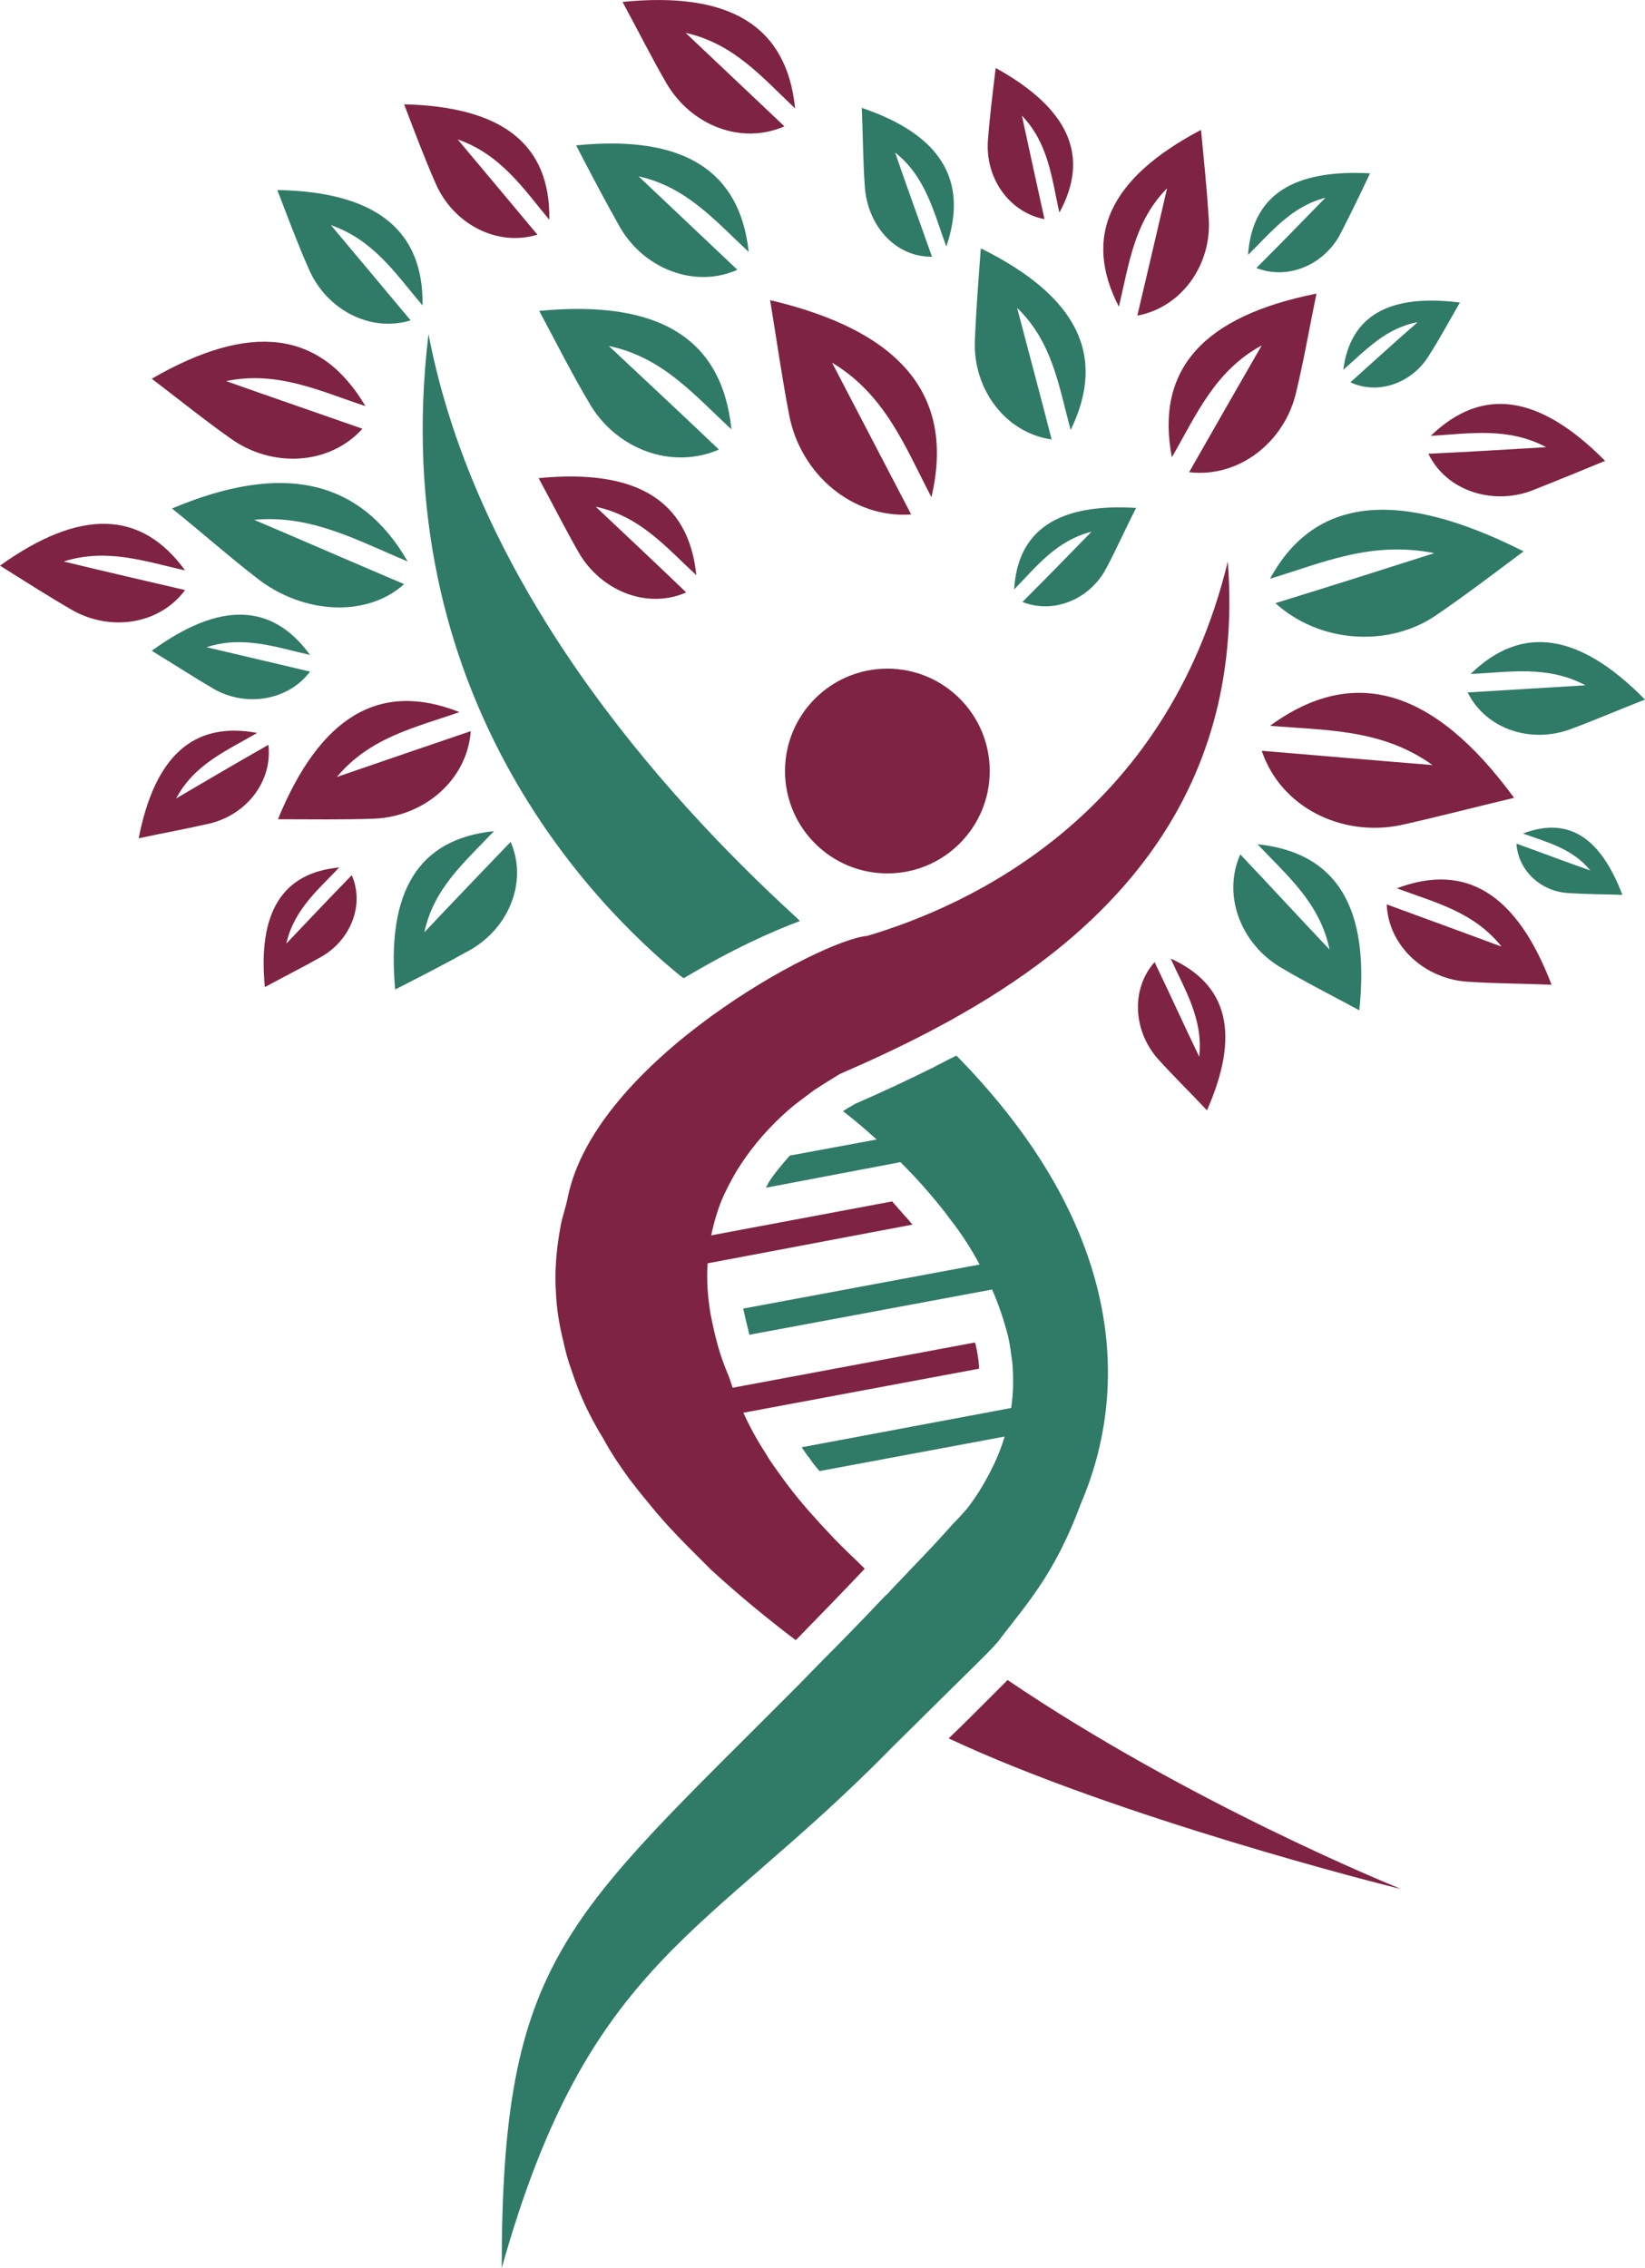
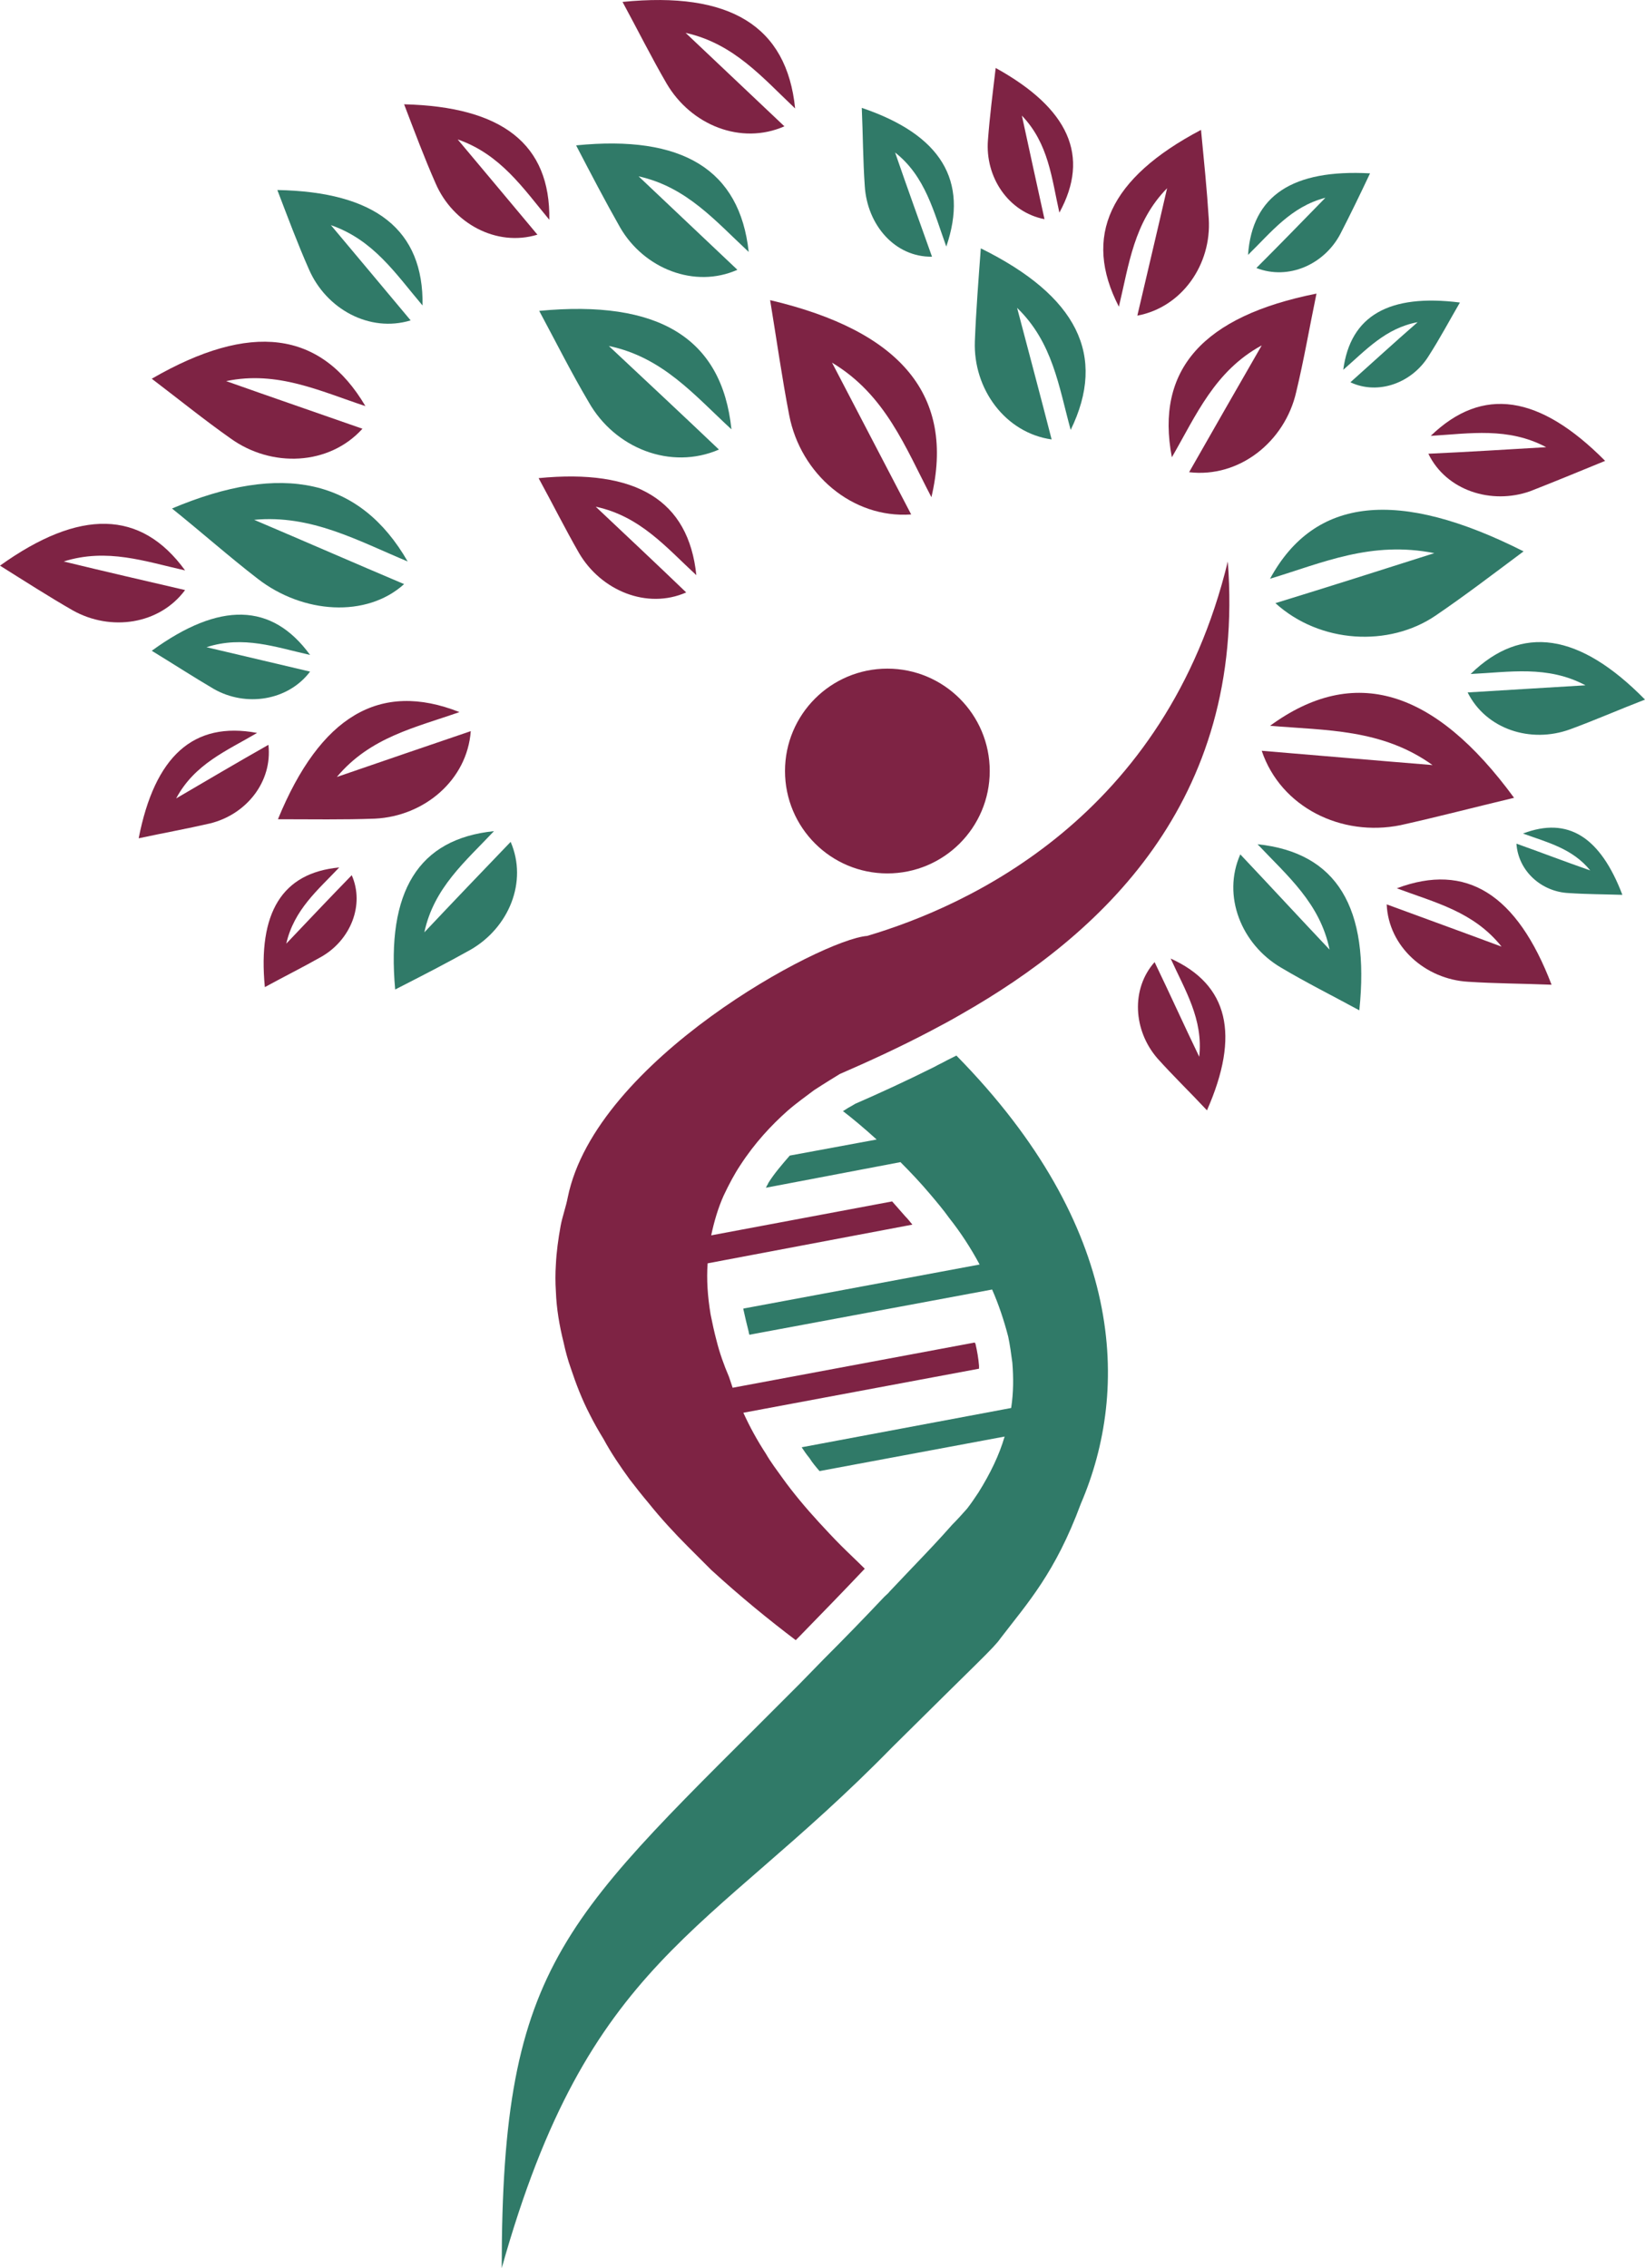
<svg xmlns="http://www.w3.org/2000/svg" xml:space="preserve" width="27.637mm" height="38.1mm" version="1.1" style="shape-rendering:geometricPrecision; text-rendering:geometricPrecision; image-rendering:optimizeQuality; fill-rule:evenodd; clip-rule:evenodd" viewBox="0 0 2764 3810">
  <defs>
    <style type="text/css">
   
    .fil1 {fill:#307A68}
    .fil0 {fill:#7E2344}
    .fil3 {fill:#307A68;fill-rule:nonzero}
    .fil2 {fill:#7E2344;fill-rule:nonzero}
   
  </style>
  </defs>
  <g id="Livello_x0020_1">
    <g id="_2187811408144">
      <path class="fil0" d="M2031 367c-3,-48 -8,-97 -13,-149 -154,81 -199,179 -138,297 17,-71 25,-142 81,-199 -17,74 -33,141 -50,214 75,-14 125,-86 120,-163zm0 0z" />
      <path class="fil0" d="M1967 1610c24,53 55,102 48,165 -26,-54 -49,-105 -75,-159 -40,45 -36,115 5,162 26,29 54,56 83,87 56,-127 36,-211 -61,-255zm0 0z" />
      <path class="fil0" d="M2347 1492c64,24 129,39 176,98 -67,-25 -128,-47 -193,-71 3,71 65,126 137,130 45,3 91,3 140,5 -58,-152 -143,-206 -260,-162zm0 0z" />
      <path class="fil0" d="M2178 658c13,-54 22,-107 34,-165 -191,38 -271,128 -243,275 41,-71 72,-145 151,-188 -42,73 -81,141 -122,213 84,10 161,-51 180,-135zm0 0z" />
      <path class="fil0" d="M1673 114c-5,42 -10,81 -13,121 -5,62 34,121 95,133 -13,-59 -25,-114 -38,-174 45,47 50,105 63,163 52,-95 16,-175 -107,-243zm0 0z" />
      <path class="fil0" d="M2571 825c41,-16 82,-33 126,-51 -110,-111 -206,-126 -293,-42 66,-4 130,-15 194,19 -69,4 -131,8 -198,11 30,62 106,86 171,63zm0 0z" />
      <path class="fil0" d="M2544 1340c-134,-183 -269,-224 -410,-121 94,8 188,5 273,66 -99,-8 -190,-16 -287,-24 32,95 134,145 233,125 63,-14 124,-30 191,-46zm0 0z" />
      <path class="fil0" d="M1294 504c11,67 20,131 32,193 19,99 106,174 205,167 -45,-86 -87,-167 -133,-255 90,54 123,142 167,226 40,-170 -50,-279 -271,-331zm0 0z" />
      <path class="fil0" d="M772 1196c-134,-53 -234,7 -305,180 57,0 110,1 163,-1 83,-4 155,-65 161,-147 -76,26 -147,50 -225,77 56,-67 132,-83 206,-109zm0 0z" />
      <path class="fil0" d="M481 1585c13,-57 53,-90 89,-128 -96,9 -137,76 -125,201 33,-18 65,-34 95,-51 49,-28 73,-87 51,-137 -37,38 -72,75 -110,115zm0 0z" />
      <path class="fil0" d="M1152 55c81,18 129,75 184,127 -14,-139 -110,-197 -290,-179 26,48 49,94 74,137 41,70 125,104 198,72 -56,-53 -109,-103 -166,-157z" />
      <path class="fil0" d="M609 720c-77,-27 -150,-52 -229,-80 86,-18 158,17 234,42 -75,-127 -193,-142 -359,-46 46,35 88,69 132,100 69,50 166,46 222,-16zm0 0z" />
      <path class="fil0" d="M905 803c24,44 45,86 68,126 37,63 114,95 180,66 -51,-49 -99,-94 -152,-144 75,16 119,69 169,115 -13,-126 -101,-179 -265,-163zm0 0z" />
      <path class="fil0" d="M311 991c-69,-16 -134,-31 -204,-48 73,-23 137,0 204,15 -74,-102 -177,-104 -311,-8 43,27 82,52 122,75 64,36 146,24 189,-34z" />
      <path class="fil0" d="M451 1251c-53,30 -102,59 -155,90 31,-58 85,-80 136,-110 -107,-20 -172,39 -199,177 42,-9 81,-16 120,-25 61,-15 105,-70 98,-132zm0 0z" />
      <path class="fil0" d="M923 369c2,-127 -79,-190 -244,-194 18,47 34,90 53,133 29,67 102,107 171,86 -45,-54 -88,-105 -134,-160 72,25 110,82 154,135zm0 0z" />
      <path class="fil1" d="M2227 332c-40,41 -76,78 -116,118 54,21 114,-6 141,-57 17,-33 33,-66 50,-102 -130,-7 -198,37 -205,137 39,-38 72,-81 130,-96zm0 0z" />
      <path class="fil1" d="M2113 1418c50,53 105,99 121,177 -52,-55 -99,-106 -150,-160 -31,70 2,151 68,190 42,25 86,47 132,72 18,-173 -38,-265 -171,-279zm0 0z" />
      <path class="fil1" d="M2257 621c38,-33 71,-70 125,-80 -39,34 -75,67 -113,101 47,22 104,1 132,-45 18,-28 34,-58 52,-89 -119,-15 -184,22 -196,113zm0 0z" />
-       <path class="fil1" d="M1704 990c38,-39 71,-82 130,-97 -40,41 -77,79 -116,118 53,21 114,-5 141,-57 17,-32 32,-66 50,-101 -131,-8 -199,37 -205,137zm0 0z" />
      <path class="fil1" d="M1448 181c2,46 2,88 5,131 4,66 51,120 113,119 -21,-59 -41,-114 -62,-175 51,40 65,100 86,158 38,-111 -9,-188 -142,-233zm0 0z" />
      <path class="fil1" d="M2559 1400c41,15 83,25 113,62 -43,-15 -82,-30 -124,-45 3,46 42,81 88,83 29,2 59,2 90,3 -37,-97 -91,-132 -167,-103zm0 0z" />
      <path class="fil1" d="M2638 1225c41,-15 82,-33 126,-50 -110,-112 -207,-127 -293,-43 65,-3 129,-15 193,19 -68,4 -131,8 -198,12 31,62 106,86 172,62zm0 0z" />
      <path class="fil1" d="M2134 972c89,-27 170,-64 276,-43 -91,29 -176,56 -267,84 75,68 191,74 269,21 50,-34 97,-70 148,-108 -210,-106 -351,-92 -426,46zm0 0z" />
      <path class="fil1" d="M713 1566c16,-75 69,-119 117,-170 -127,13 -181,101 -166,266 45,-23 86,-44 127,-67 64,-37 96,-114 67,-181 -49,51 -95,99 -145,152zm0 0z" />
      <path class="fil1" d="M1709 517c60,58 70,132 90,205 61,-125 11,-225 -151,-305 -4,54 -8,105 -10,156 -3,80 51,154 129,165 -19,-74 -38,-145 -58,-221zm0 0z" />
      <path class="fil1" d="M968 244c25,48 49,94 74,138 40,69 125,103 197,71 -56,-53 -109,-103 -166,-157 81,18 129,75 185,127 -15,-138 -111,-197 -290,-179zm0 0z" />
      <path class="fil1" d="M906 522c29,54 54,104 83,153 44,78 138,115 219,80 -62,-59 -121,-114 -185,-174 91,19 144,83 206,140 -16,-154 -123,-218 -323,-199zm0 0z" />
      <path class="fil1" d="M427 873c96,-9 174,35 258,70 -80,-139 -211,-167 -396,-89 51,41 96,81 144,118 76,59 183,66 246,9 -85,-36 -165,-71 -252,-108zm0 0z" />
      <path class="fil1" d="M521 1100c-64,-88 -152,-90 -266,-7 36,22 70,44 104,64 54,31 125,20 162,-29 -59,-14 -115,-27 -174,-41 62,-20 116,0 174,13zm0 0z" />
      <path class="fil1" d="M690 538c-45,-54 -88,-105 -134,-160 72,25 109,82 154,135 2,-127 -79,-191 -244,-194 18,47 34,90 53,133 29,67 102,107 171,86zm0 0z" />
      <g>
-         <path class="fil2" d="M2355 3174c0,0 -1,-1 -1,-1l1 1zm0 0l0 0 0 0z" />
-       </g>
+         </g>
      <g>
        <path class="fil2" d="M2354 3173c0,0 1,1 1,1 0,0 0,0 0,0l-1 -1zm0 0l0 0 0 0z" />
      </g>
-       <path class="fil3" d="M1338 1541c-234,-214 -538,-562 -618,-980 -73,609 282,963 423,1078 2,1 4,3 6,4 82,-49 147,-78 195,-96 -2,-2 -4,-4 -6,-6zm0 0z" />
      <path class="fil2" d="M1491 1467c95,0 172,-77 172,-172 0,-95 -77,-172 -172,-172 -95,0 -172,77 -172,172 0,95 77,172 172,172zm0 0z" />
-       <path class="fil2" d="M1693 2822c-11,11 -25,25 -45,45 -15,15 -32,32 -54,53 281,132 733,247 760,253 -22,-9 -358,-146 -661,-351zm0 0z" />
      <path class="fil2" d="M1376 2557c-22,-24 -43,-49 -61,-74 -10,-14 -20,-27 -28,-41 -15,-23 -27,-45 -38,-69l396 -74c0,-1 0,-3 0,-5 -1,-12 -3,-24 -6,-37 -1,-1 -1,-1 -1,-2l-407 76c-2,-6 -4,-12 -6,-18 -9,-21 -16,-41 -21,-61 -4,-15 -7,-29 -10,-44 -5,-30 -7,-59 -5,-86l344 -65c-4,-5 -8,-10 -12,-14 -8,-9 -15,-17 -22,-25l-304 57c5,-24 12,-47 21,-67 9,-19 18,-36 28,-51 24,-37 52,-67 79,-91 16,-14 32,-25 45,-35 20,-13 35,-22 43,-27 46,-20 99,-44 154,-73 17,-9 34,-18 51,-28 230,-131 478,-354 447,-760 -104,429 -437,579 -606,629 -77,6 -456,209 -503,439 -3,16 -9,32 -12,48 -4,22 -7,44 -8,65 -1,15 -1,30 0,45 1,29 6,58 13,86 3,14 7,29 12,43 9,27 19,53 32,78 7,14 15,28 23,41 13,24 28,46 44,68 10,13 21,27 32,40 20,25 43,50 66,73 13,13 26,26 39,39 48,44 97,84 142,118l6 -6c39,-40 75,-77 110,-114 -13,-13 -27,-26 -40,-39 -13,-13 -25,-26 -37,-39zm0 0z" />
      <path class="fil3" d="M1607 1773l-16 8c0,0 0,0 0,0 -7,4 -14,7 -21,11 0,0 0,0 0,0 -48,24 -94,45 -133,62 -2,1 -3,2 -5,3 -4,2 -9,5 -15,9 0,0 0,0 -1,0 17,13 36,29 57,48l-146 27c-13,15 -26,30 -36,46 -1,3 -3,5 -4,8l226 -43c17,17 34,35 50,54 11,13 22,26 32,40 19,24 36,50 51,78l-397 74c0,0 0,0 0,1 3,14 6,26 9,38 0,2 1,3 1,5l408 -76c11,25 20,52 27,79 3,14 5,29 7,44 2,25 2,50 -2,76l-352 66c4,6 8,12 13,18 5,8 11,15 17,22l311 -58c-9,31 -24,62 -44,94 -6,9 -12,18 -19,27 -8,9 -16,18 -25,27 -22,25 -44,48 -66,71 0,0 0,0 -1,1l0 0 -37 39c0,0 0,0 -1,1 -2,3 -6,6 -9,9 -33,35 -67,70 -103,106l-40 41 0 0c-393,395 -500,460 -500,981 146,-521 343,-555 656,-875 145,-144 171,-167 182,-183 46,-60 92,-110 135,-226 83,-193 74,-465 -209,-753z" />
    </g>
  </g>
</svg>